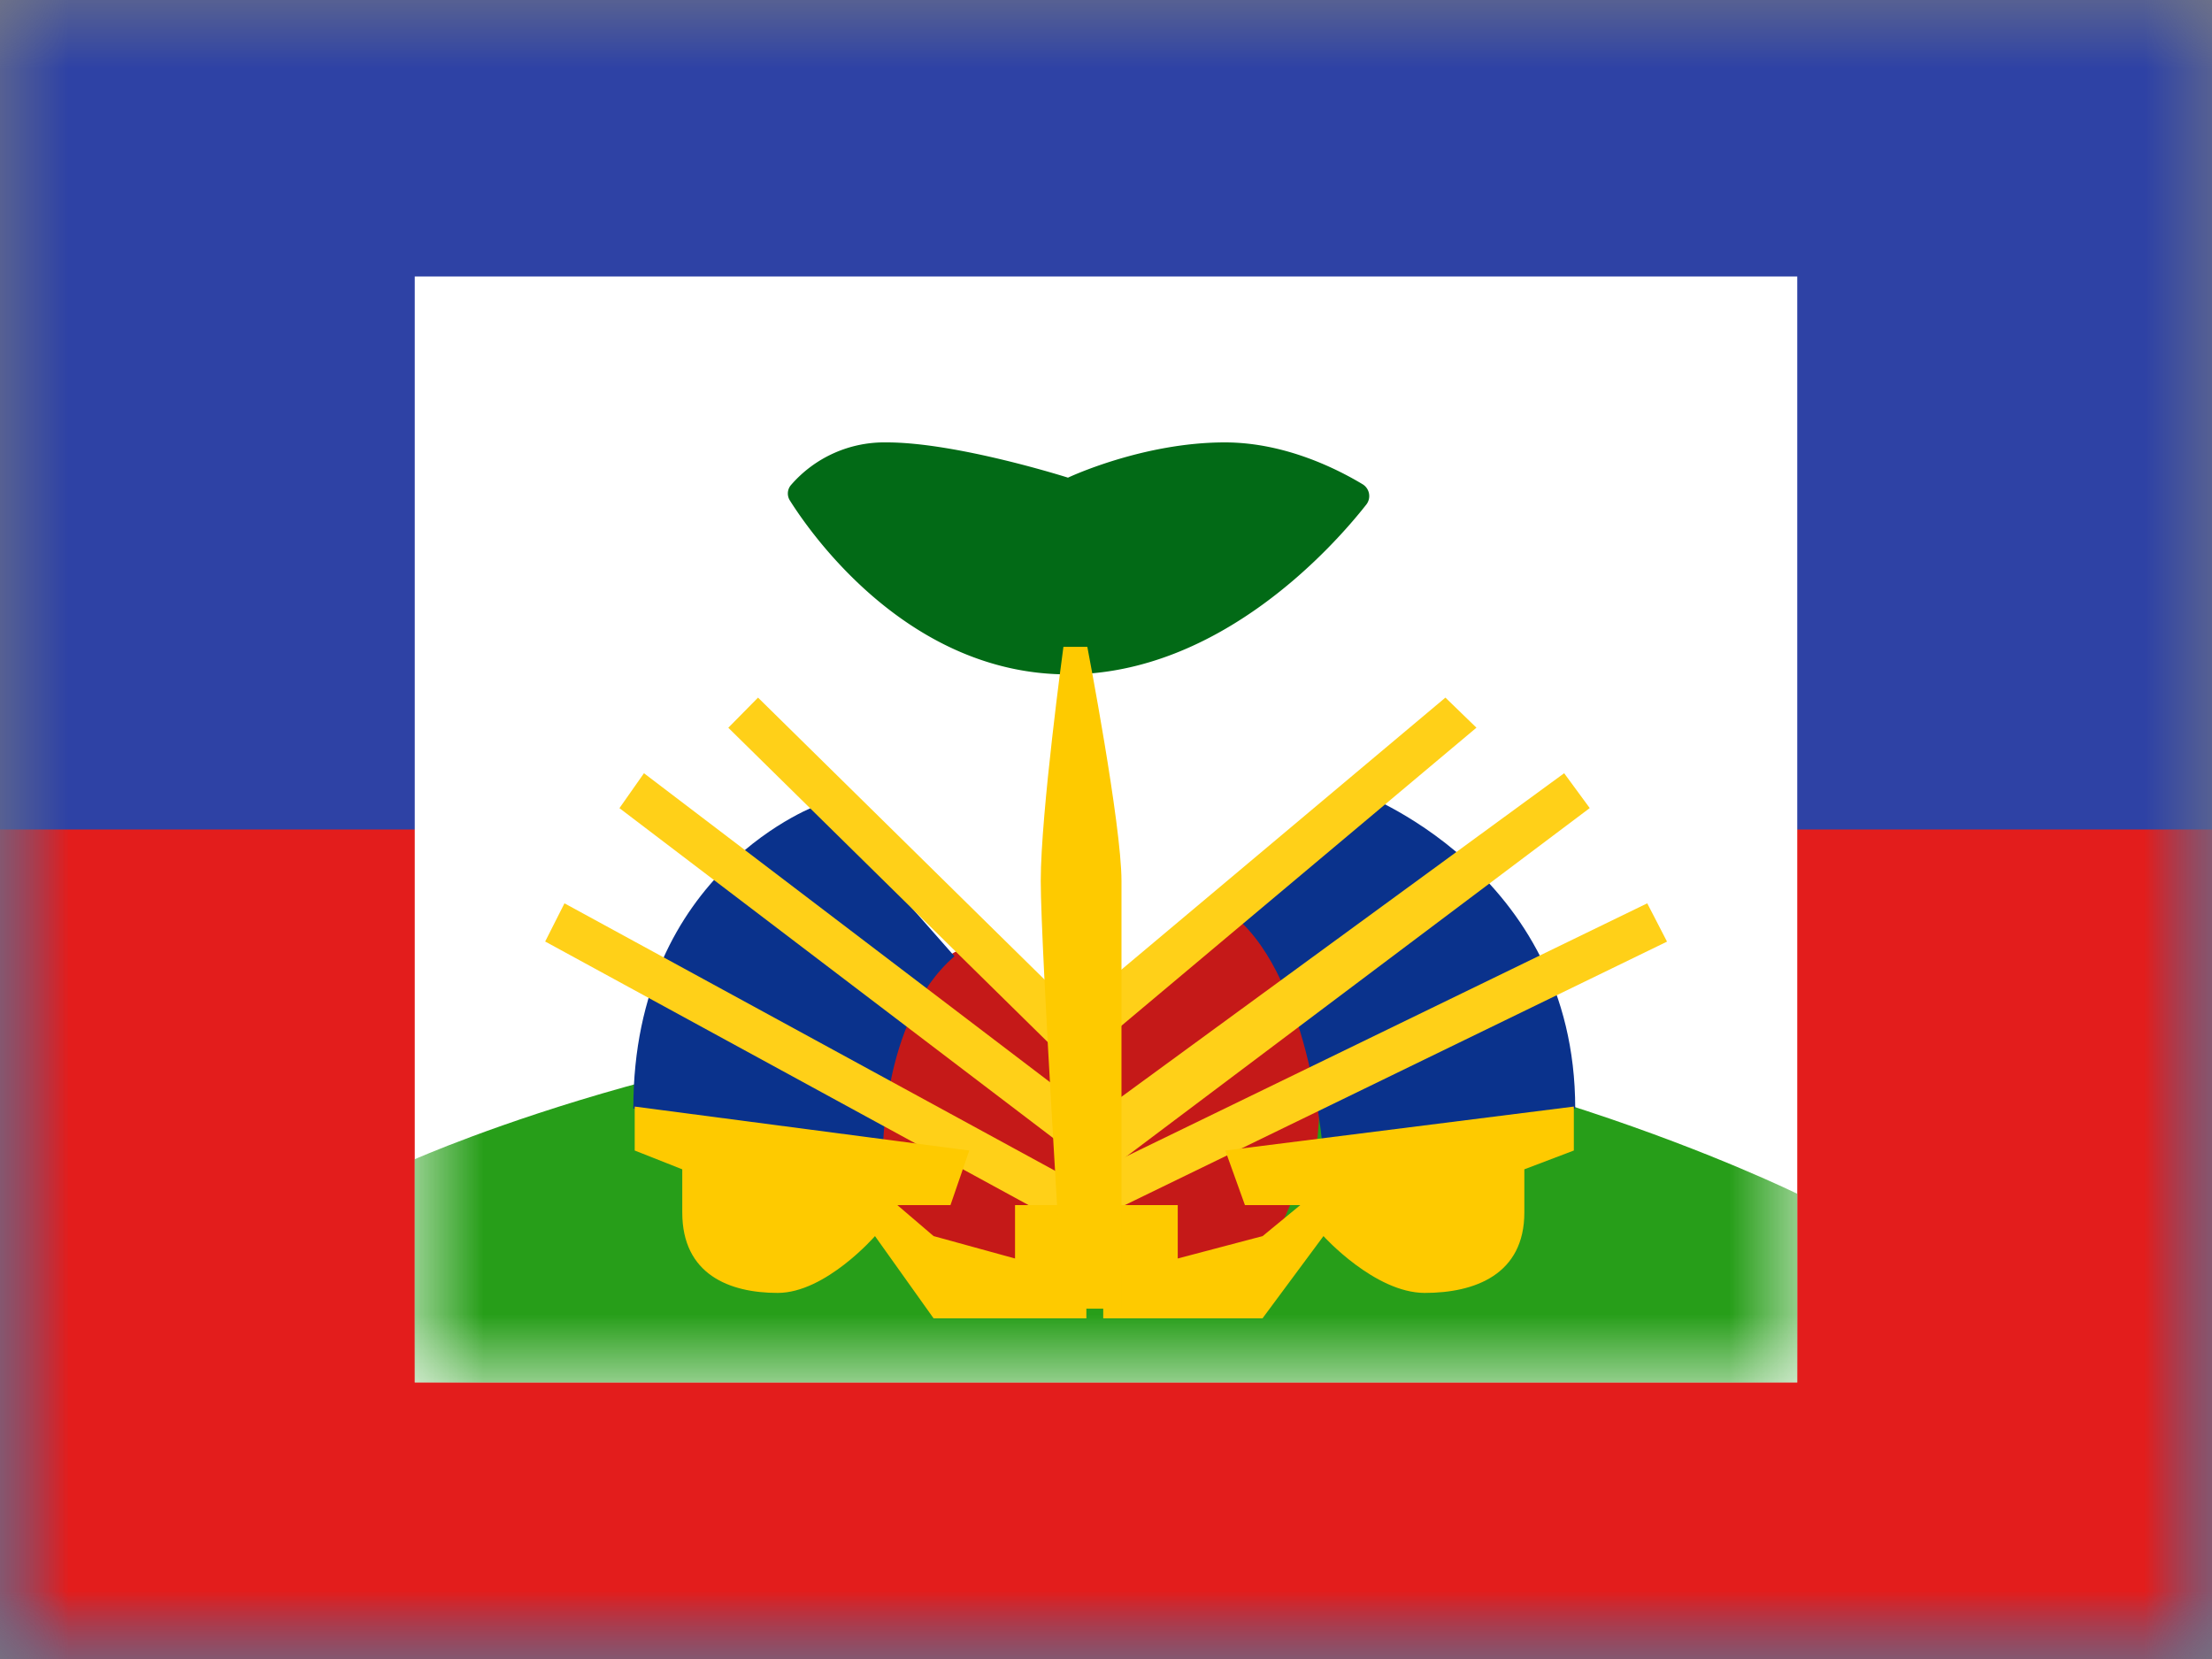
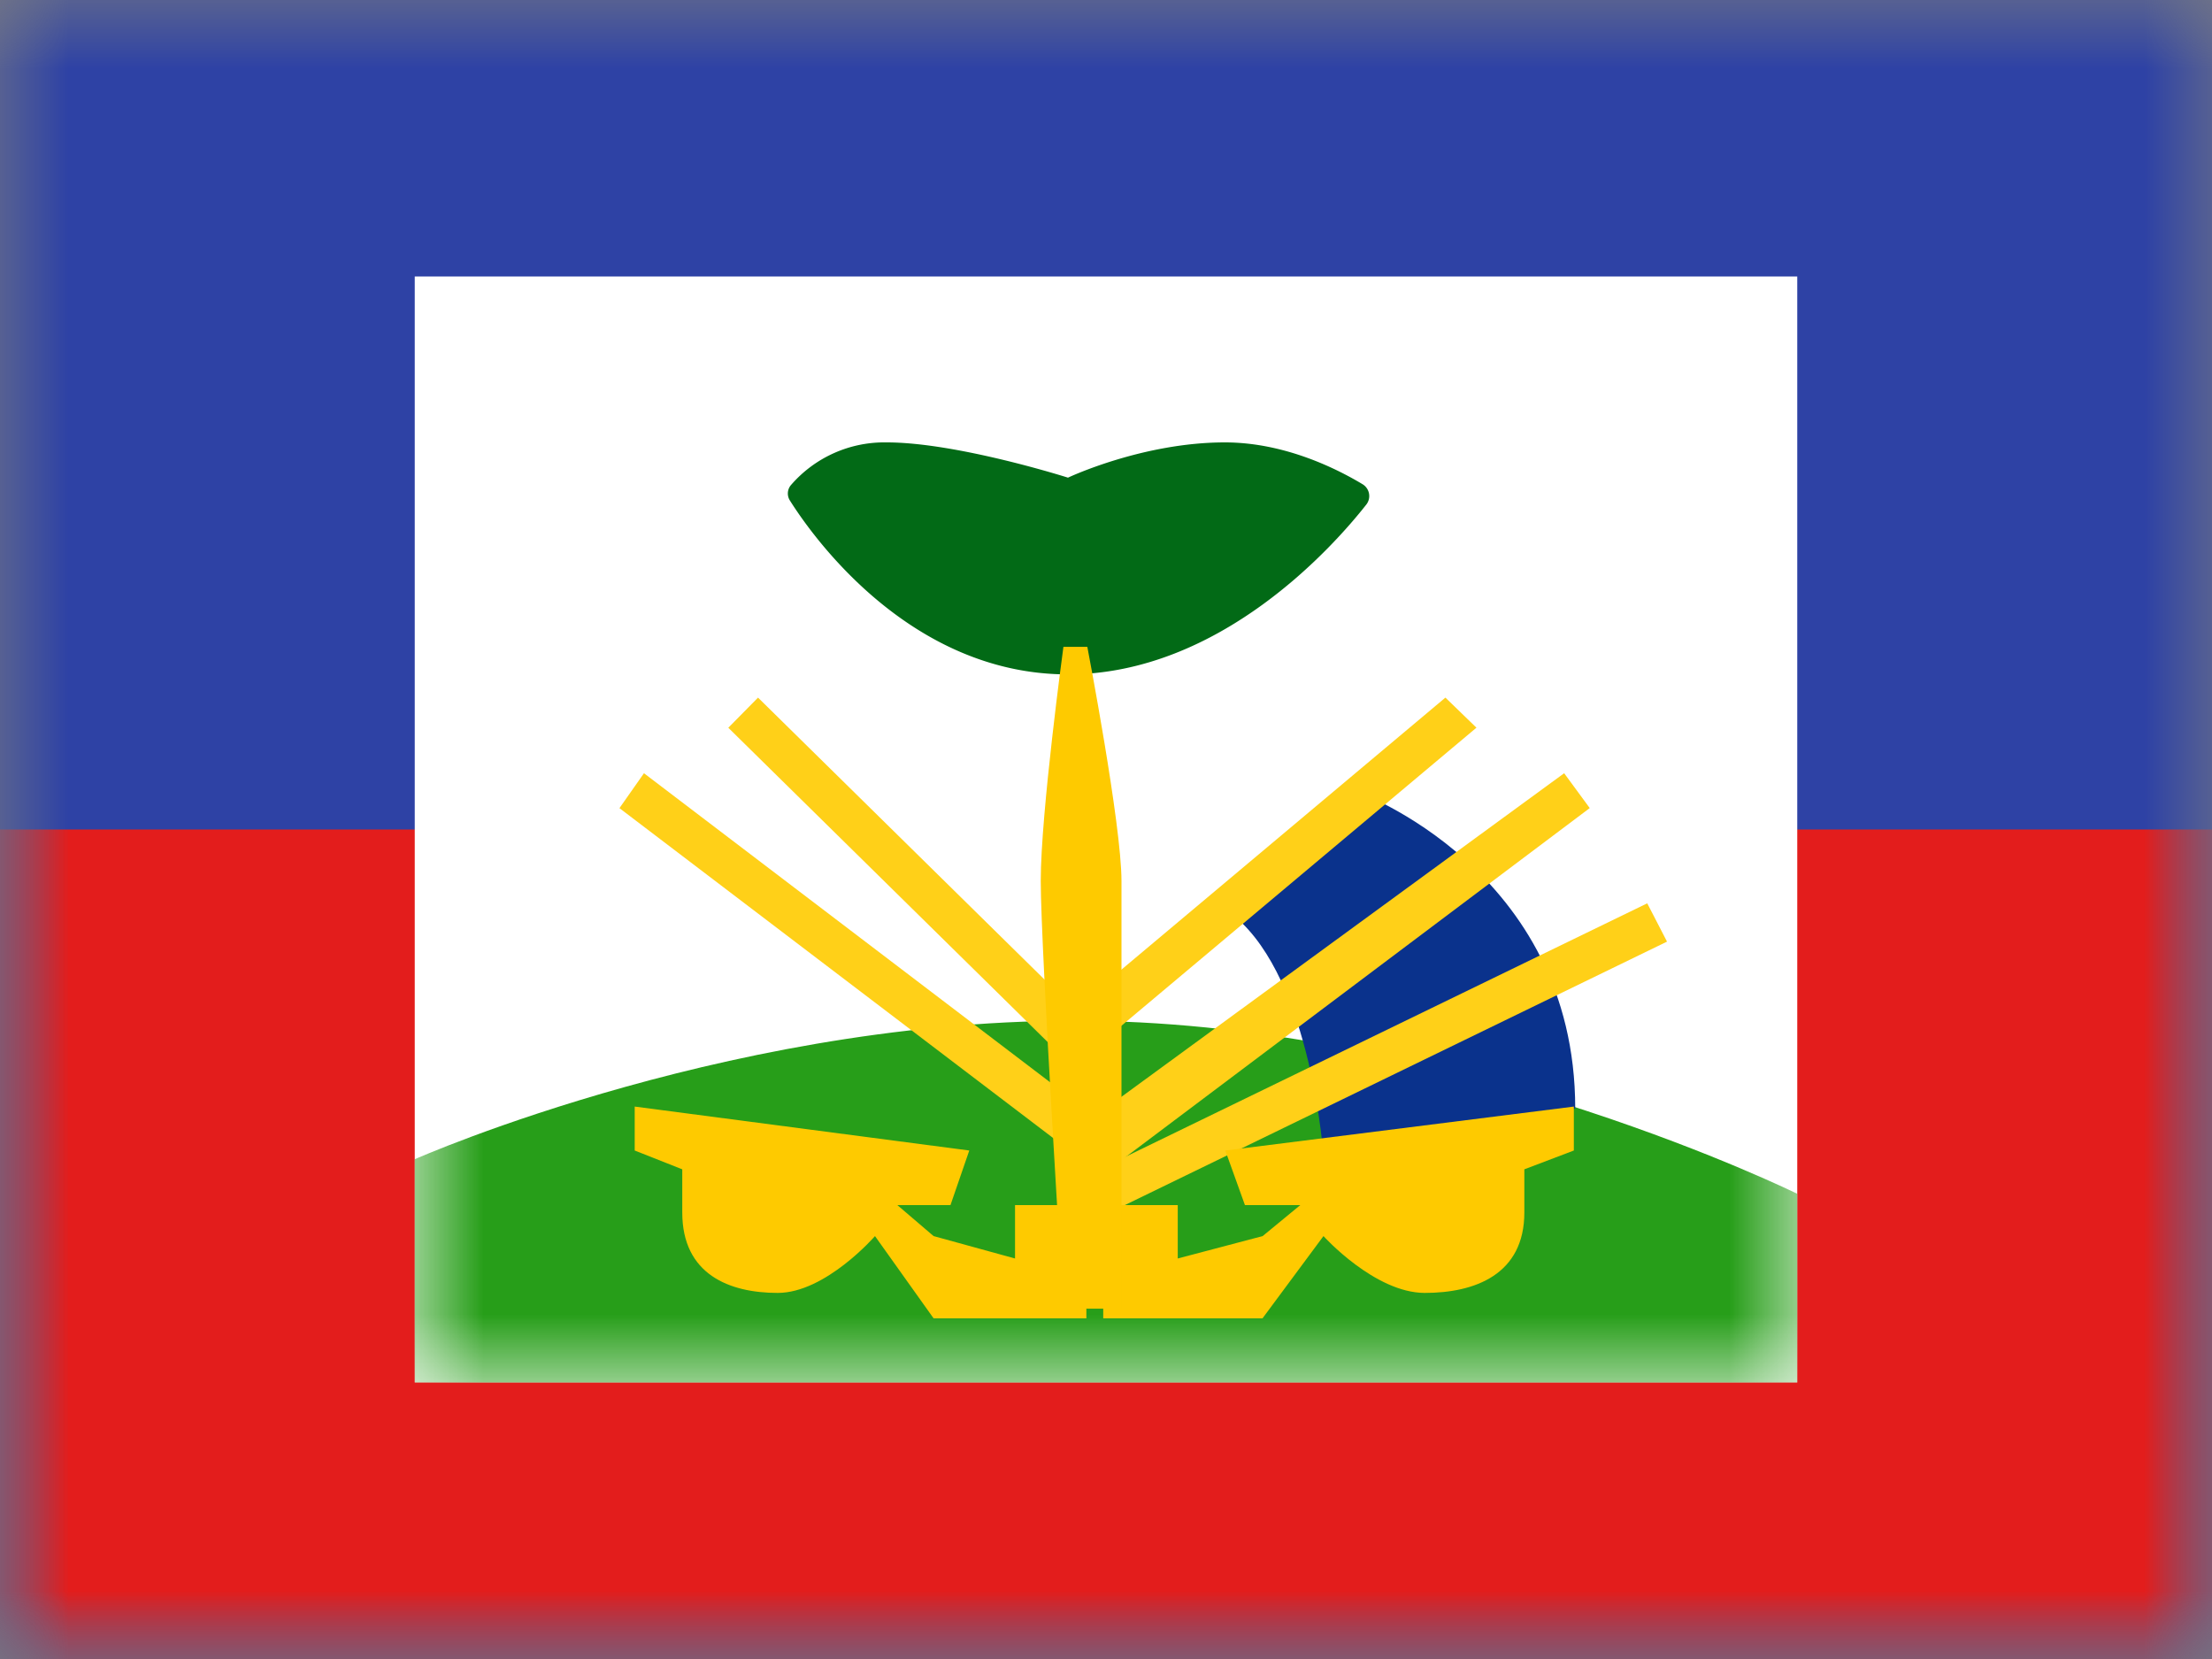
<svg xmlns="http://www.w3.org/2000/svg" width="16" height="12" fill="none">
  <rect width="100%" height="100%" fill="#808080" stroke="none" />
  <mask id="a" maskUnits="userSpaceOnUse" x="0" y="0" width="16" height="12">
    <path fill="#fff" d="M0 0h16v12H0z" />
  </mask>
  <g mask="url(#a)">
    <path fill-rule="evenodd" clip-rule="evenodd" d="M0 0v12h16V0H0z" fill="#2E42A5" />
    <mask id="b" maskUnits="userSpaceOnUse" x="0" y="0" width="16" height="12">
      <path fill-rule="evenodd" clip-rule="evenodd" d="M0 0v12h16V0H0z" fill="#fff" />
    </mask>
    <g mask="url(#b)">
      <path fill-rule="evenodd" clip-rule="evenodd" d="M0 6v6h16V6H0z" fill="#E31D1C" />
      <path fill="#fff" d="M3 2h10v8H3z" />
      <mask id="c" maskUnits="userSpaceOnUse" x="3" y="2" width="10" height="8">
        <path fill="#fff" d="M3 2h10v8H3z" />
      </mask>
      <g mask="url(#c)">
        <path fill-rule="evenodd" clip-rule="evenodd" d="M3 8.385s2.4-1.064 5-.999c2.6.065 5 1.249 5 1.249V10H3V8.385z" fill="#279E19" />
        <path fill-rule="evenodd" clip-rule="evenodd" d="M5.72 3.51a.094.094 0 00-.006.111c.16.254.866 1.257 2.01 1.257 1.103 0 1.924-.93 2.157-1.226a.1.1 0 00-.026-.15C9.685 3.4 9.302 3.2 8.86 3.2c-.597 0-1.135.255-1.135.255S6.924 3.2 6.414 3.2a.893.893 0 00-.694.31z" fill="#026A16" />
-         <path fill-rule="evenodd" clip-rule="evenodd" d="M7.895 7.407l-.896-.567c-.524.243-.786.722-.786 1.44l.694 1.139h2.117l.5-1.14s.196-1.473-.5-1.71l-1.13.838z" fill="#C51918" />
-         <path fill-rule="evenodd" clip-rule="evenodd" d="M5.934 5.816s-1.353.47-1.353 2.202l1.805.357s-.022-.993.518-1.458l-.97-1.101z" fill="#0A328C" />
-         <path d="M5.268 5.264l.215-.218L8 7.523l-.215.218-2.517-2.477zm-.787.581l.177-.252 3.237 2.463-.177.252L4.48 5.845zm-.538.966l.14-.277 3.676 2.004-.139.277L3.943 6.81z" fill="#FFD018" />
+         <path d="M5.268 5.264l.215-.218L8 7.523l-.215.218-2.517-2.477zm-.787.581l.177-.252 3.237 2.463-.177.252L4.48 5.845zm-.538.966L3.943 6.81z" fill="#FFD018" />
        <path fill-rule="evenodd" clip-rule="evenodd" d="M4.59 8.004l2.421.318-.136.395h-.384l.262.224.589.162v-.386h.516v.819H6.753l-.424-.595s-.357.411-.704.411c-.348 0-.69-.133-.69-.582v-.312l-.344-.136v-.318z" fill="#FECA00" />
        <path fill-rule="evenodd" clip-rule="evenodd" d="M9.808 5.723s1.586.563 1.586 2.295l-1.82.356s-.083-1.28-.644-1.746l.878-.905z" fill="#0A328C" />
        <path d="M10.68 5.264l-.225-.218-2.712 2.277.225.217 2.711-2.276zm.819.581l-.185-.252-3.37 2.463v.462l3.555-2.673z" fill="#FFD018" />
        <path d="M12.058 6.811l-.143-.277-4.058 1.971.143.278 4.058-1.972z" fill="#FFD018" />
        <path fill-rule="evenodd" clip-rule="evenodd" d="M11.385 8.004l-2.522.318.142.395h.4l-.272.224-.614.162v-.386H7.98v.819h1.152l.441-.595s.371.411.733.411.72-.133.72-.582v-.312l.358-.136v-.318z" fill="#FECA00" />
        <path fill-rule="evenodd" clip-rule="evenodd" d="M7.692 4.679s-.164 1.203-.164 1.693.164 3.094.164 3.094h.42V6.372c0-.409-.247-1.693-.247-1.693h-.173z" fill="#FECA00" />
      </g>
    </g>
  </g>
</svg>